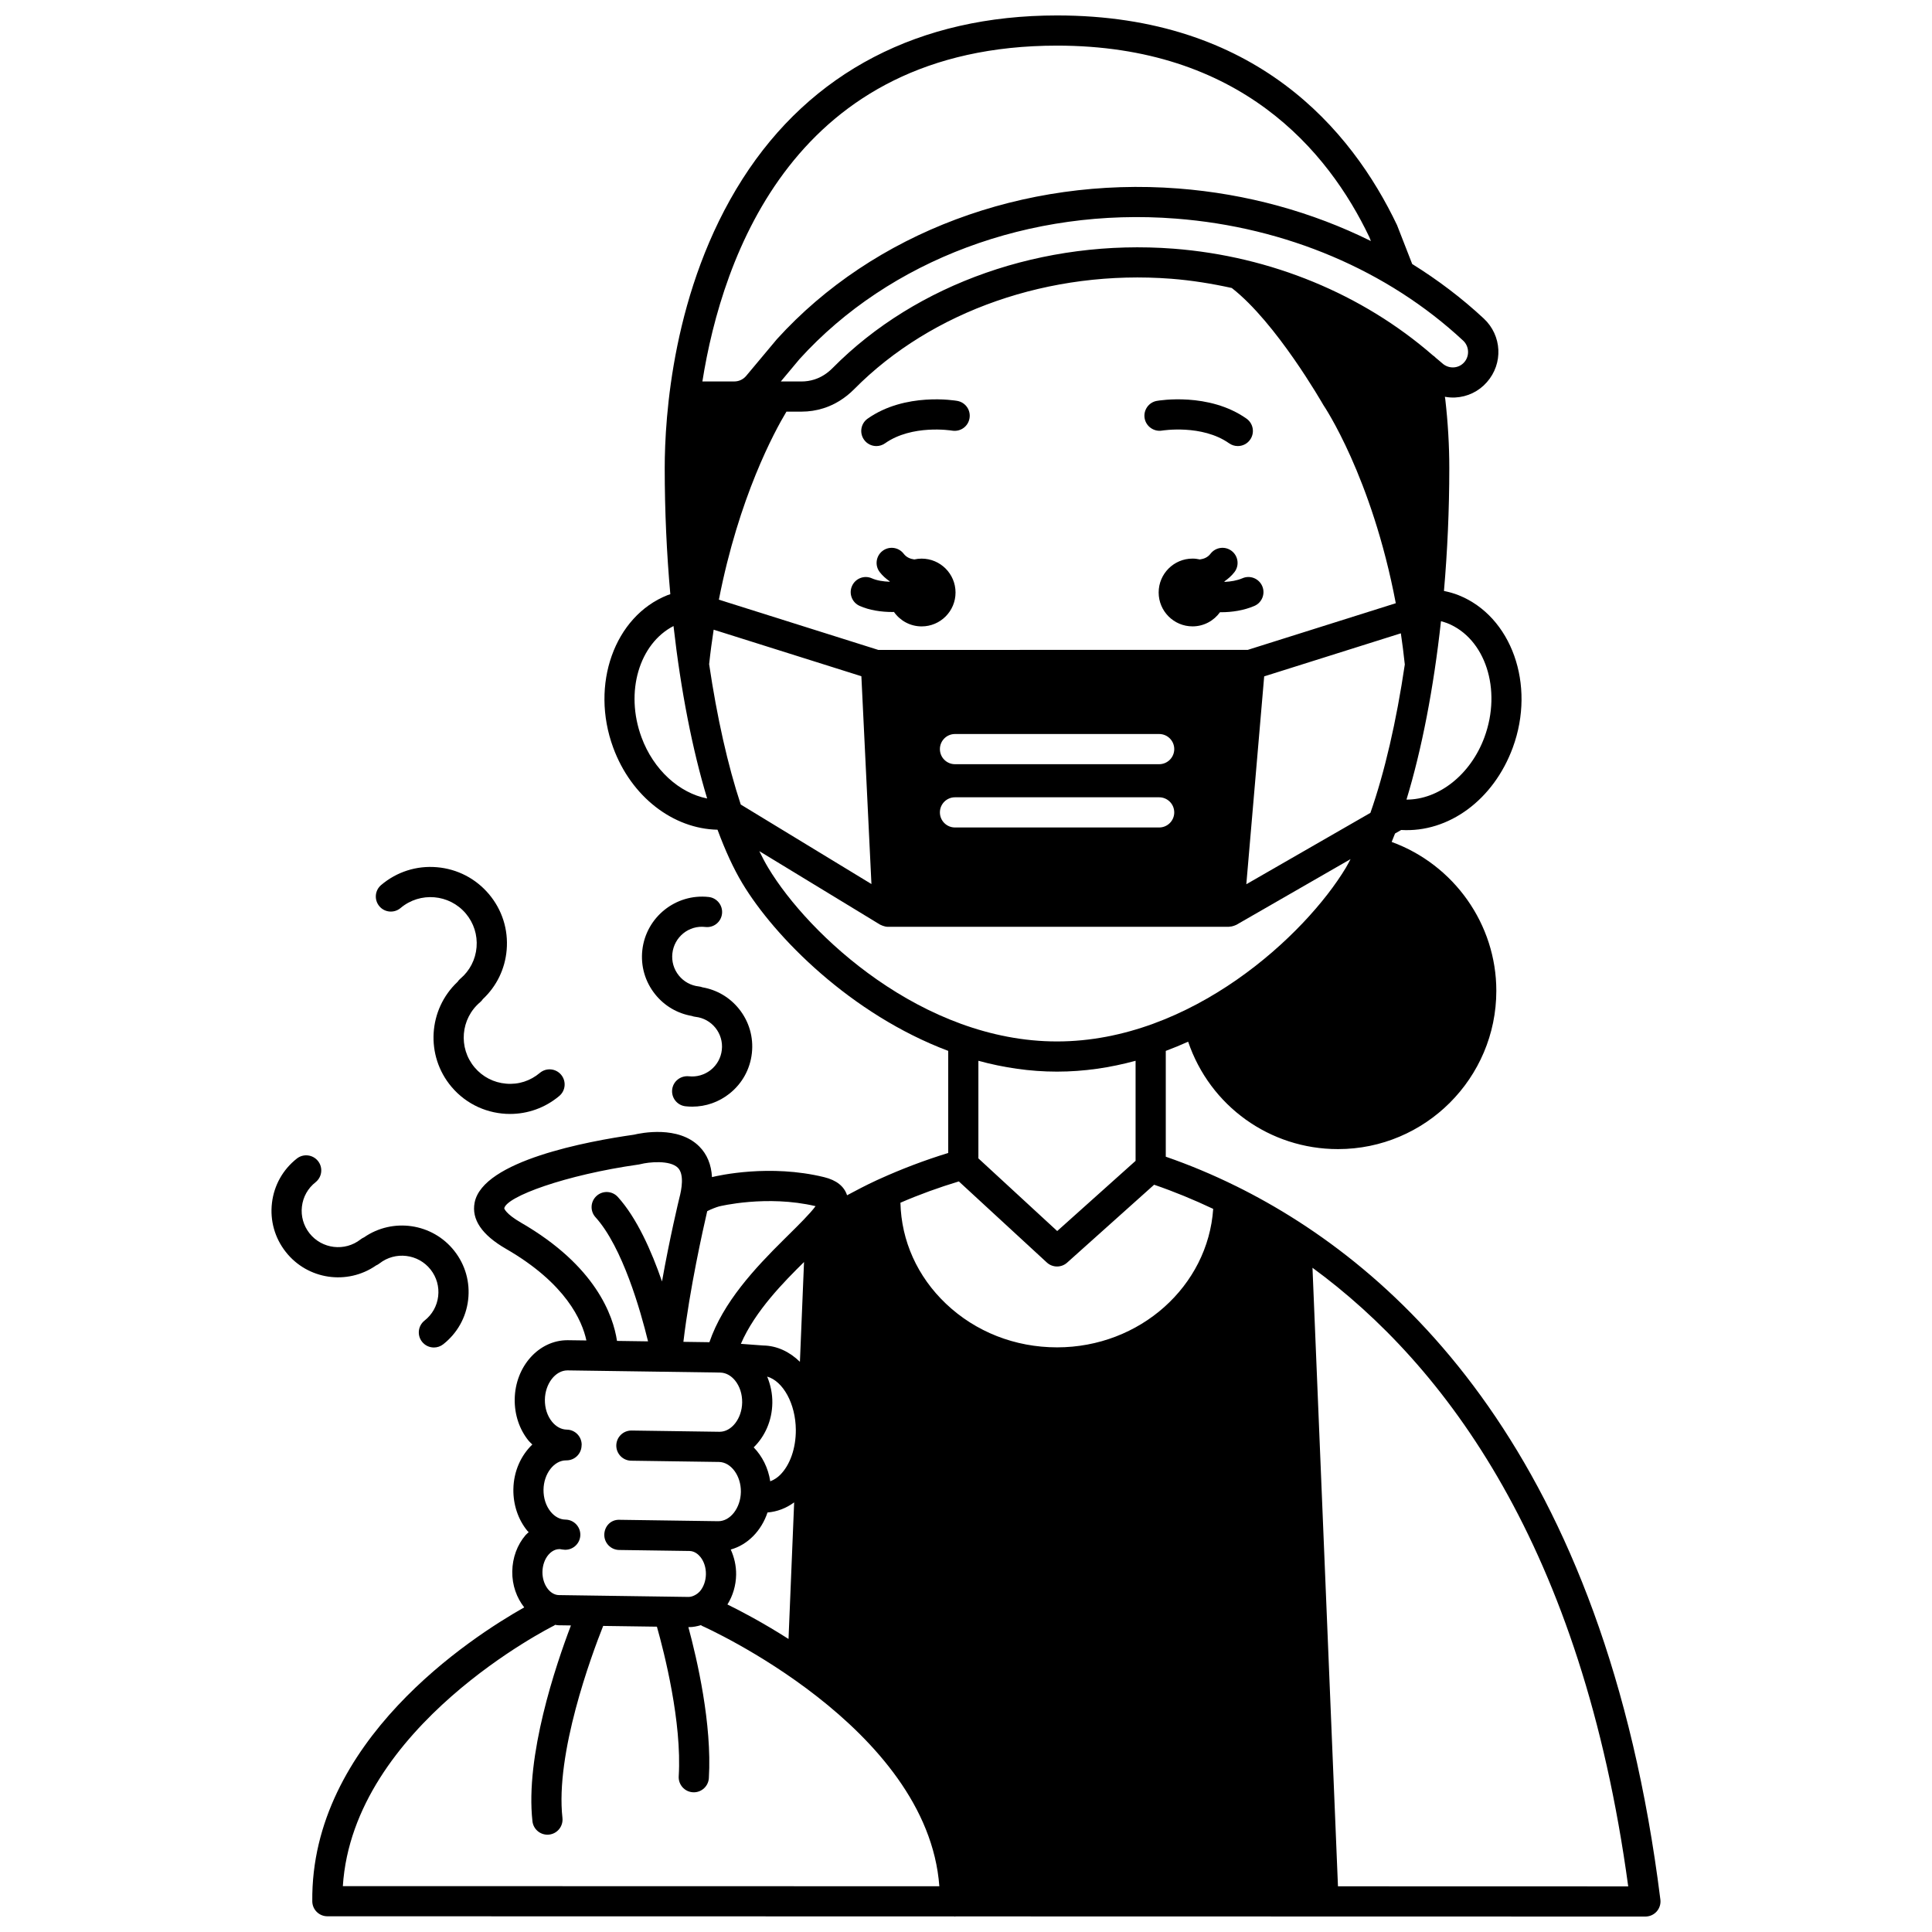
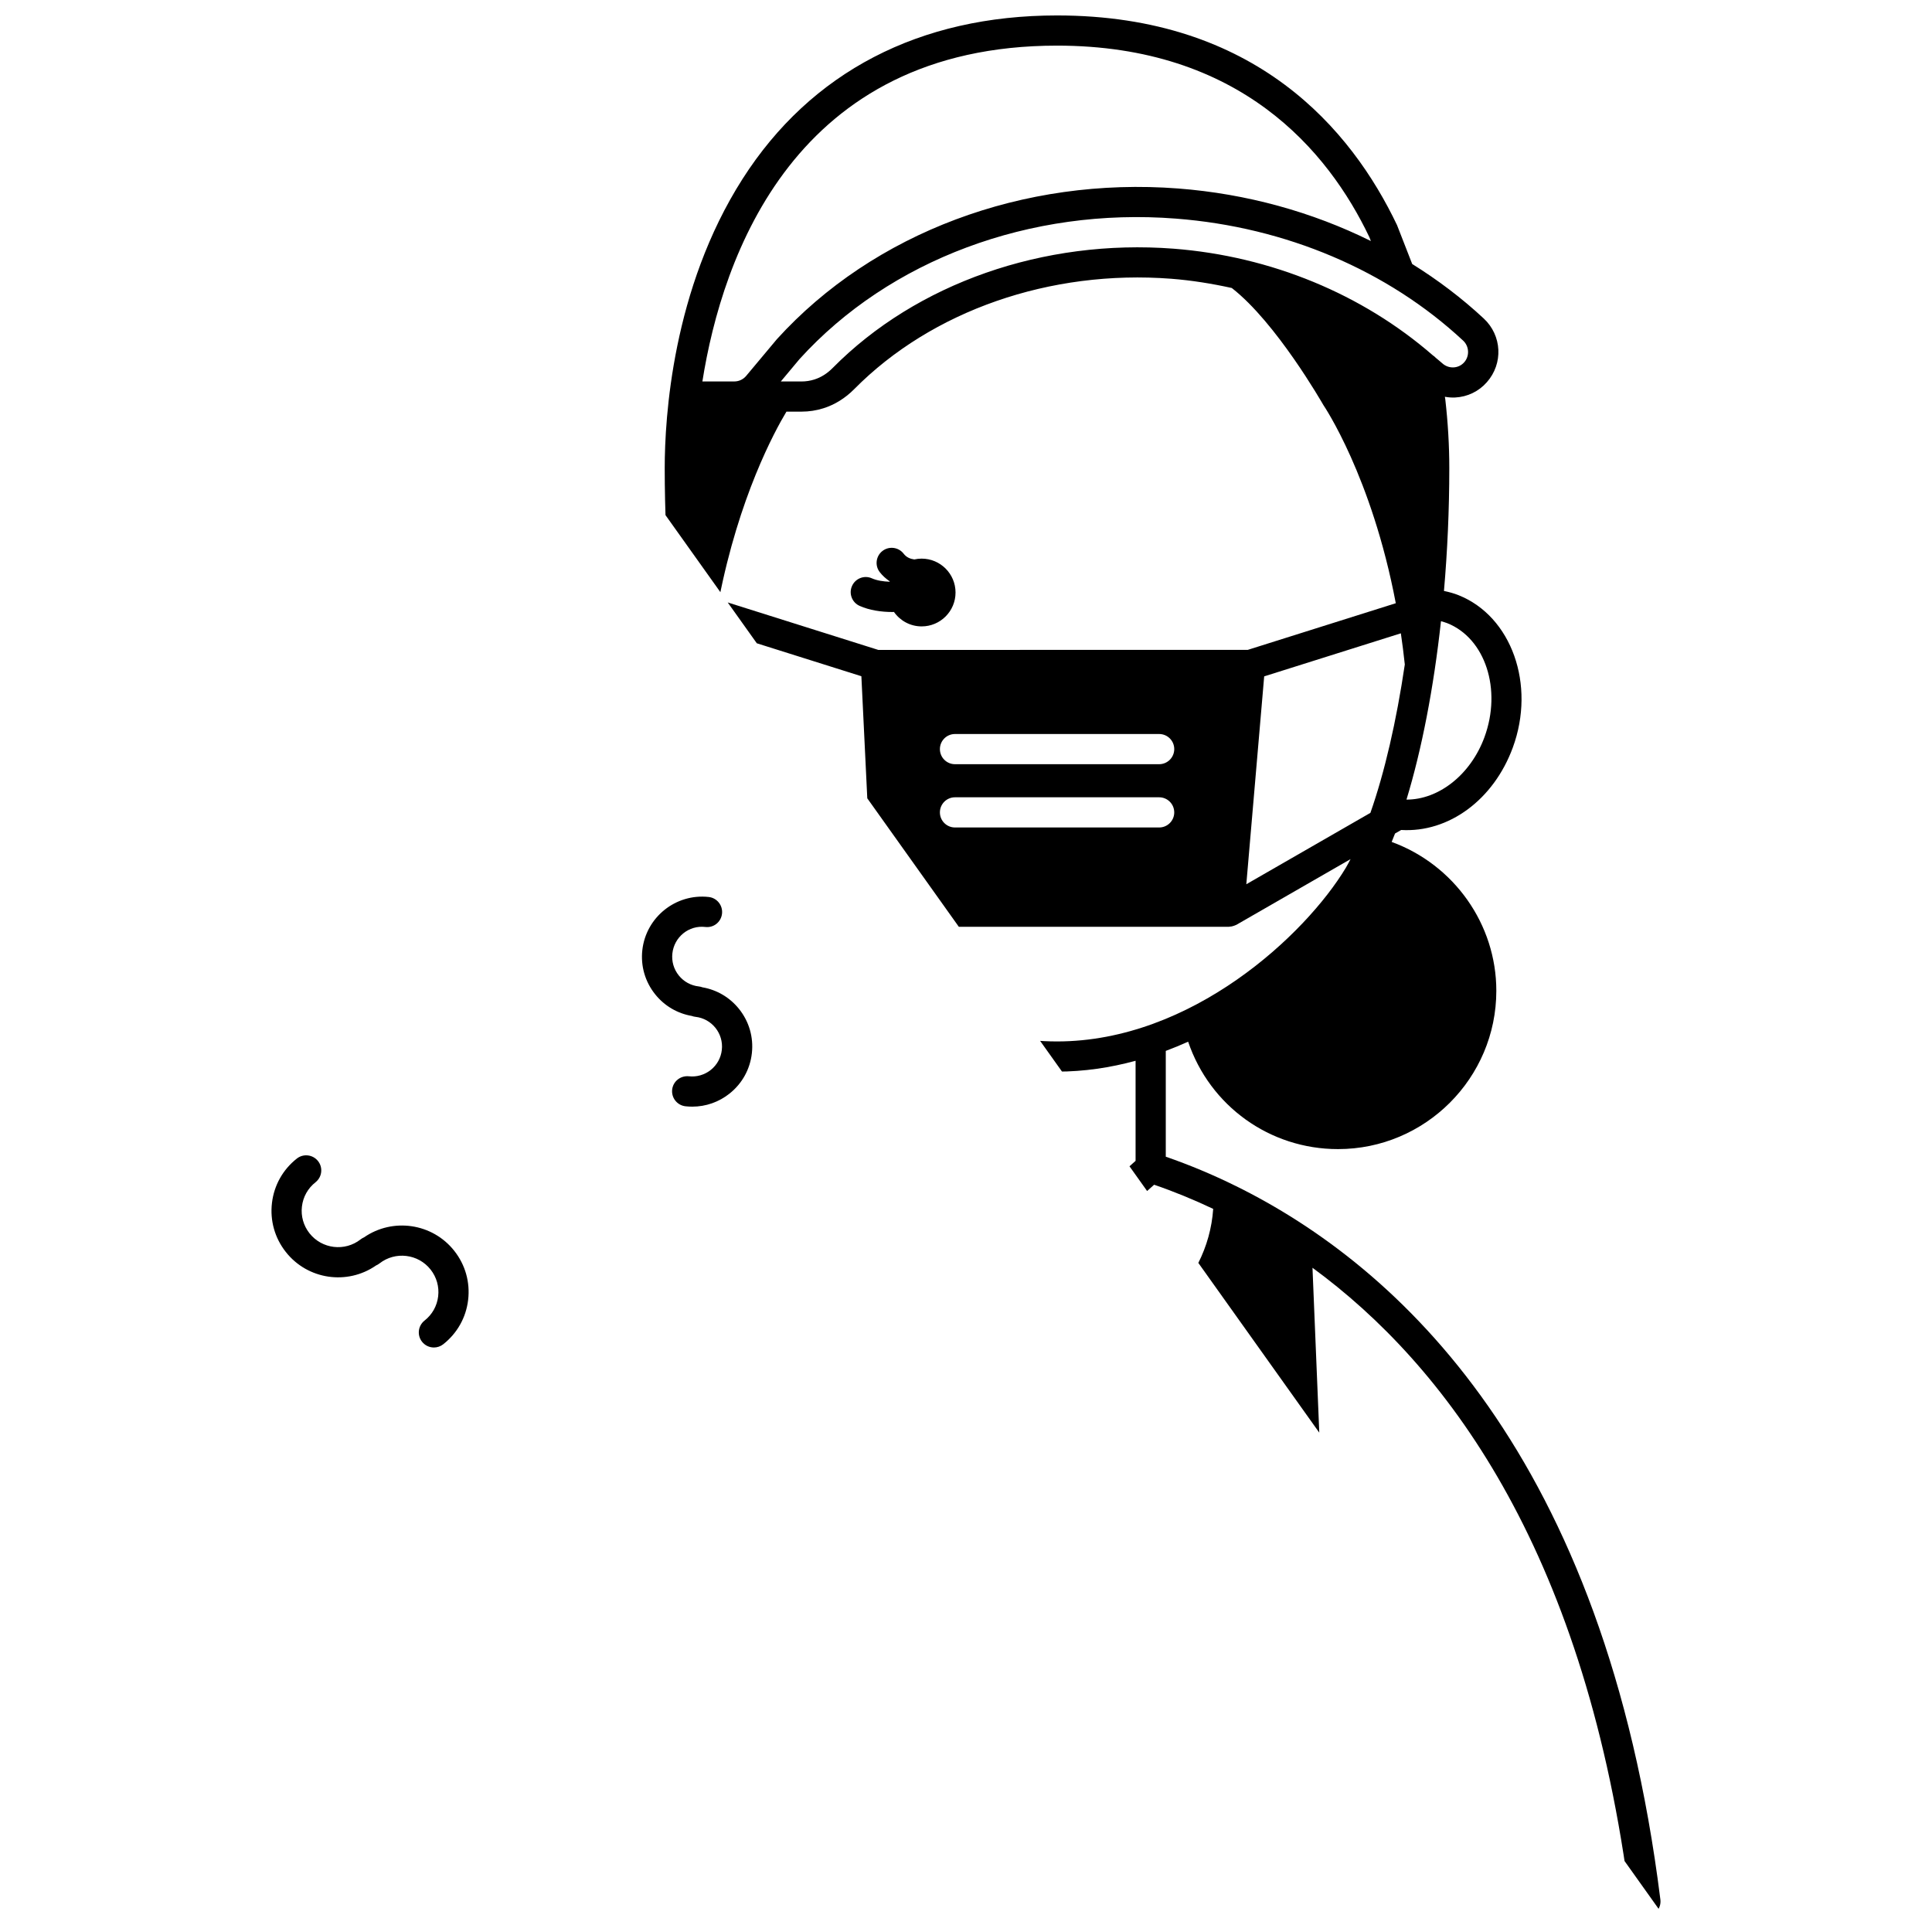
<svg xmlns="http://www.w3.org/2000/svg" width="800px" height="800px" version="1.1" viewBox="144 144 512 512">
  <defs>
    <clipPath id="a">
-       <path d="m226 148.09h359v503.81h-359z" />
+       <path d="m226 148.09h359v503.81z" />
    </clipPath>
  </defs>
-   <path d="m478.51 299.34c-0.871-2.031-3.234-2.984-5.25-2.098-1.469 0.625-3.125 0.891-4.738 0.965-0.016-0.043-0.023-0.082-0.039-0.129 0.98-0.684 1.891-1.469 2.66-2.465 1.348-1.75 1.016-4.258-0.734-5.606-1.75-1.348-4.258-1.016-5.606 0.734-0.758 0.988-1.758 1.371-2.828 1.52-0.629-0.141-1.27-0.227-1.938-0.227-4.957 0-8.98 4.023-8.98 8.98s4.023 8.98 8.98 8.98c3.008 0 5.648-1.492 7.281-3.758 0.082 0 0.164 0.012 0.25 0.012 2.941 0 6.059-0.473 8.84-1.664 2.027-0.863 2.973-3.215 2.102-5.246z" />
  <path d="m388.24 292.04c-0.668 0-1.312 0.082-1.934 0.219-1.066-0.145-2.066-0.531-2.828-1.52-1.344-1.746-3.852-2.082-5.606-0.734-1.75 1.348-2.082 3.859-0.734 5.606 0.77 0.996 1.68 1.773 2.66 2.461-0.012 0.031-0.02 0.059-0.027 0.094-1.691-0.059-3.383-0.316-4.699-0.898-2.012-0.914-4.383 0.008-5.277 2.023-0.902 2.016 0.004 4.383 2.023 5.277 2.59 1.16 5.723 1.621 8.742 1.621 0.121 0 0.23-0.016 0.348-0.02 1.625 2.312 4.297 3.832 7.34 3.832 4.957 0 8.98-4.023 8.98-8.98-0.004-4.965-4.031-8.98-8.988-8.98z" />
-   <path d="m469.73 261.48c0.703 0.492 1.504 0.73 2.301 0.73 1.254 0 2.496-0.586 3.269-1.695 1.273-1.809 0.84-4.297-0.965-5.574-9.977-7.031-23.195-4.801-23.754-4.703-2.172 0.383-3.613 2.445-3.242 4.617 0.379 2.176 2.492 3.621 4.617 3.254 0.109-0.008 10.547-1.715 17.773 3.371z" />
-   <path d="m397.69 250.24c-0.559-0.098-13.777-2.328-23.754 4.703-1.805 1.273-2.238 3.762-0.965 5.574 0.777 1.105 2.016 1.695 3.269 1.695 0.797 0 1.598-0.238 2.301-0.73 7.168-5.055 17.523-3.402 17.766-3.363 2.207 0.363 4.242-1.074 4.621-3.246 0.391-2.176-1.062-4.25-3.238-4.633z" />
-   <path d="m250.16 384.63c5.16-4.356 12.918-3.707 17.285 1.465 2.109 2.504 3.121 5.68 2.848 8.941-0.273 3.262-1.805 6.231-4.305 8.336-0.289 0.242-0.531 0.52-0.727 0.824-7.789 7.309-8.582 19.57-1.602 27.832 4.004 4.742 9.73 7.18 15.5 7.18 4.617 0 9.258-1.566 13.059-4.769 1.688-1.418 1.898-3.941 0.473-5.633-1.414-1.68-3.934-1.906-5.633-0.473-2.504 2.106-5.633 3.144-8.945 2.848-3.262-0.273-6.227-1.805-8.336-4.305-4.363-5.172-3.707-12.922 1.457-17.281 0.289-0.242 0.531-0.52 0.727-0.82 3.66-3.426 5.891-8.023 6.312-13.059 0.457-5.394-1.215-10.641-4.711-14.777-3.492-4.133-8.387-6.66-13.773-7.117-5.394-0.469-10.645 1.215-14.777 4.711-1.688 1.418-1.898 3.941-0.473 5.633 1.402 1.672 3.922 1.898 5.621 0.465z" />
  <path d="m243.66 479.36c0.32-0.137 0.625-0.316 0.906-0.535 4.18-3.277 10.258-2.551 13.547 1.621 1.594 2.023 2.309 4.547 2.004 7.098-0.301 2.551-1.582 4.832-3.602 6.418-1.734 1.367-2.039 3.879-0.672 5.613 0.789 1.004 1.961 1.527 3.148 1.527 0.863 0 1.734-0.281 2.469-0.855 3.703-2.914 6.051-7.086 6.602-11.758 0.555-4.68-0.746-9.293-3.668-12.996-5.793-7.352-16.316-8.848-23.922-3.582-0.324 0.137-0.629 0.32-0.91 0.539-4.172 3.285-10.25 2.562-13.547-1.621-1.59-2.023-2.305-4.543-2-7.094 0.301-2.555 1.582-4.836 3.598-6.422 1.738-1.367 2.035-3.883 0.672-5.613s-3.883-2.035-5.613-0.672c-3.703 2.914-6.047 7.09-6.598 11.766-0.555 4.676 0.746 9.285 3.664 12.988 5.793 7.371 16.32 8.867 23.922 3.578z" />
  <path d="m330.93 389.66c2.234 0.258 4.176-1.34 4.414-3.535 0.238-2.195-1.34-4.172-3.535-4.414-8.711-0.961-16.609 5.344-17.586 14.078-0.469 4.231 0.738 8.387 3.398 11.707 2.449 3.062 5.867 5.074 9.699 5.738 0.309 0.117 0.633 0.195 0.969 0.234 4.348 0.48 7.488 4.41 7.004 8.754-0.234 2.102-1.273 3.996-2.922 5.316-1.656 1.32-3.75 1.922-5.828 1.688-2.203-0.215-4.176 1.34-4.414 3.535-0.238 2.195 1.34 4.172 3.535 4.414 0.598 0.066 1.195 0.098 1.789 0.098 3.598 0 7.07-1.211 9.918-3.492 3.324-2.66 5.414-6.449 5.883-10.68 0.469-4.231-0.738-8.391-3.394-11.707-2.449-3.066-5.867-5.078-9.699-5.742-0.309-0.117-0.633-0.195-0.969-0.234-2.102-0.234-3.996-1.273-5.316-2.922-1.324-1.656-1.922-3.723-1.691-5.824 0.473-4.348 4.363-7.539 8.746-7.012z" />
  <g clip-path="url(#a)">
    <path d="m471.42 458.26c-0.008-0.004-0.012 0-0.02-0.004-6.019-2.969-12.211-5.559-18.457-7.719v-28.039c2.008-0.754 3.988-1.559 5.926-2.438 5.785 17.051 21.641 28.465 39.715 28.465 23.137 0 41.957-18.82 41.957-41.957 0-17.621-11.199-33.41-27.734-39.445 0.301-0.738 0.602-1.465 0.891-2.234l1.625-0.934c12.633 0.746 24.504-8.016 29.582-21.832 6.133-16.676-0.328-34.801-14.402-40.402-1.156-0.461-2.43-0.82-3.84-1.113 0.918-10.57 1.414-21.527 1.414-32.559 0-5.914-0.352-11.992-1.062-18.223l-0.109-0.676c0.895 0.16 1.812 0.242 2.738 0.191 3.254-0.168 6.238-1.605 8.395-4.059 4.375-4.957 4.004-12.375-0.836-16.879-5.797-5.398-12.164-10.211-18.957-14.438l-4.012-10.289c-12.078-25.348-37.512-55.582-90.117-55.582-36.426 0-65.242 14.98-83.34 43.332-18.609 29.156-20.621 63.297-20.621 76.621 0 11.328 0.516 22.582 1.484 33.422-0.242 0.09-0.508 0.16-0.742 0.25-14.07 5.598-20.527 23.727-14.398 40.402 4.809 13.098 15.938 21.531 27.652 21.766 2.023 5.481 4.223 10.27 6.566 14.18 8.574 14.289 28.836 34.75 54.57 44.43v27.055c-6.231 1.91-12.375 4.242-18.297 6.934-0.004 0.004-0.012 0-0.016 0.004l-0.832 0.379c-0.008 0.004-0.016 0.012-0.023 0.016-0.004 0-0.008 0-0.012 0.004-2.59 1.195-5.113 2.531-7.629 3.871-0.77-2.371-2.789-3.996-6.09-4.805-14.371-3.508-27.945-0.441-29.707-0.008-0.184-3.309-1.289-6.031-3.352-8.105-5.57-5.609-15.406-3.598-17.367-3.129-12.133 1.723-40.023 6.875-42.184 17.996-0.863 4.445 1.922 8.562 8.285 12.23 15.957 9.203 20.215 19.082 21.336 24.297l-4.852-0.066h-0.18c-7.594 0-13.844 6.977-13.965 15.645-0.059 4.102 1.25 8.008 3.688 11.004 0.301 0.371 0.656 0.656 0.984 0.988-2.992 2.867-4.957 7.078-5.027 11.855-0.059 4.102 1.25 8.008 3.688 11.004 0.117 0.141 0.258 0.238 0.371 0.375-0.266 0.262-0.555 0.477-0.805 0.758-2.238 2.59-3.496 6.023-3.547 9.652-0.051 3.66 1.172 6.984 3.168 9.52-14.086 7.949-56.613 35.488-56.164 77.91 0.023 2.191 1.809 3.953 4 3.953l166.11 0.031c0.055 0.004 0.105 0.035 0.164 0.035h0.043c0.059 0 0.113-0.031 0.172-0.035l182.8 0.039c1.148 0 2.238-0.492 3-1.352 0.754-0.859 1.113-2.008 0.969-3.144-14.715-117.71-69.359-167.83-112.6-189.15zm35.75-98.844-32.883 18.918 4.734-55.09 36.219-11.41c0.395 2.676 0.746 5.426 1.047 8.262-2.227 15.035-5.348 28.594-9.117 39.32zm-55.984-12.895h-54.102c-2.211 0-4-1.789-4-4 0-2.211 1.789-4 4-4h54.105c2.211 0 4 1.789 4 4-0.004 2.211-1.793 4-4.004 4zm4 12.77c0 2.211-1.789 4-4 4h-54.102c-2.211 0-4-1.789-4-4 0-2.211 1.789-4 4-4h54.105c2.207 0.004 3.996 1.793 3.996 4zm-78.434-43.059-42.242-13.312c5.309-27.199 14.719-44.535 17.906-49.832h4c1.969 0 3.914-0.297 5.773-0.883 3-0.934 5.828-2.691 8.18-5.074 20.57-20.801 51.953-31.723 84.031-29.258 5.441 0.426 10.789 1.293 16.035 2.449 11.805 9.184 23.973 30.52 24.285 31.035 0.145 0.211 12.809 18.91 19.176 52.504l-39.246 12.367zm150.79-7.082c10.082 4.016 14.504 17.57 9.852 30.215-3.66 9.949-12.129 16.559-20.664 16.539 4.051-13.297 7.207-29.57 9.141-47.273 0.602 0.156 1.164 0.32 1.672 0.52zm4.203-74.883c1.621 1.504 1.75 4.082 0.289 5.738-0.723 0.82-1.719 1.301-2.805 1.359-1.105 0.062-2.207-0.34-3.047-1.117-0.539-0.5-1.137-0.938-1.688-1.422-0.238-0.25-0.484-0.477-0.777-0.656-18.641-16.211-42.871-26.262-68.715-28.266-34.406-2.633-68.129 9.16-90.336 31.613-1.457 1.477-3.094 2.504-4.879 3.062-1.09 0.344-2.234 0.516-3.391 0.516h-5.473l4.969-5.945c23.859-26.289 61.121-40.23 99.727-37.215 29.125 2.246 56.148 13.727 76.125 32.332zm-107.63-78.176c48.43 0 71.812 27.75 82.781 50.762l0.398 1.023c-15.566-7.715-32.926-12.523-51.043-13.922-41.004-3.148-80.754 11.699-106.37 39.934l-8.145 9.734c-0.777 0.926-1.918 1.465-3.129 1.465h-8.469c5.269-33.176 24.457-88.996 93.977-88.996zm-110.12 183.28c-4.426-12.031-0.57-24.785 8.492-29.465 1.934 17.082 5.008 32.777 8.914 45.699-7.348-1.434-14.215-7.562-17.406-16.234zm26.312 17.84c-3.438-10.375-6.297-23.141-8.379-37.199 0.336-3.156 0.746-6.184 1.199-9.137l39.145 12.332 2.668 55.074zm7.266 16.742c-0.805-1.336-1.582-2.824-2.348-4.391l32 19.473c0.109 0.062 0.23 0.094 0.344 0.148 0.121 0.059 0.234 0.113 0.363 0.156 0.445 0.164 0.902 0.277 1.371 0.277h90.352c0.055 0 0.105-0.027 0.16-0.031 0.406-0.016 0.805-0.102 1.191-0.238 0.125-0.043 0.238-0.09 0.359-0.145 0.098-0.043 0.195-0.062 0.289-0.117l30.254-17.406c-0.41 0.77-0.82 1.57-1.238 2.273-10.699 17.805-40.922 46.043-76.559 46.043-35.641 0-65.859-28.238-76.539-46.043zm97.367 51.164v26.52l-20.77 18.602-20.887-19.254v-25.863c6.676 1.816 13.645 2.871 20.828 2.871 7.184 0 14.152-1.055 20.828-2.875zm-113.52 39.855c1.035-0.539 2.348-1.031 3.121-1.254 0.129-0.035 12.676-3.121 25.594-0.074-1.414 1.941-4.637 5.117-7.125 7.578l-1.164 1.152c-7.801 7.711-16.227 16.742-19.844 27.324l-6.894-0.098c1.672-14.078 5.207-29.863 6.312-34.629zm6.234 89.668c4.484-1.242 8.117-4.949 9.742-9.816 2.516-0.207 4.906-1.094 7.062-2.676l-1.492 36.195c-6.797-4.336-12.645-7.402-16.191-9.141 1.441-2.309 2.262-5.035 2.305-7.906 0.031-2.356-0.5-4.617-1.426-6.656zm13.07-19.758c-0.621 0.617-1.516 1.277-2.602 1.68-0.535-3.555-2.133-6.668-4.387-8.996 2.941-2.863 4.875-7.047 4.941-11.777 0.035-2.461-0.477-4.812-1.367-6.977 4.195 1.188 7.551 7.176 7.594 14.137 0.023 4.852-1.535 9.316-4.18 11.934zm-4.481-34.312-5.902-0.438c3.754-8.738 11.566-16.578 16.734-21.684l-1.09 26.445c-2.742-2.672-6.102-4.273-9.742-4.324zm-64.184-32.559c-4.094-2.363-4.426-3.777-4.43-3.777 0.535-3.121 16.227-8.887 35.652-11.629 0.148-0.02 0.297-0.051 0.441-0.09 2.234-0.578 7.84-1.137 9.93 0.965 1.723 1.738 0.988 5.734 0.371 8.047-0.148 0.617-2.504 10.348-4.586 22.074-2.773-8.051-6.668-16.836-11.699-22.387-1.48-1.641-4.012-1.766-5.644-0.281-1.641 1.484-1.762 4.012-0.281 5.644 7.152 7.902 11.941 24.762 13.922 32.895l-8.223-0.117c-1.008-6.68-5.586-19.879-25.453-31.344zm11.789 78.699c-1.449-0.02-2.84-0.766-3.922-2.094-1.246-1.539-1.918-3.609-1.891-5.836 0.059-4.231 2.785-7.766 5.973-7.766h0.117c2.184 0 3.965-1.75 4-3.938 0-0.008-0.004-0.016-0.004-0.027 0.004-0.043 0.027-0.078 0.027-0.125 0.031-2.211-1.734-4.027-3.938-4.059-1.449-0.02-2.84-0.766-3.922-2.094-1.25-1.539-1.918-3.609-1.891-5.836 0.059-4.231 2.785-7.766 5.973-7.766h0.059l9.34 0.133h0.004l30.992 0.441 0.188 0.012c1.414 0.047 2.769 0.781 3.836 2.082 1.25 1.539 1.918 3.609 1.891 5.836-0.059 4.231-2.785 7.766-5.973 7.766h-0.059l-23.266-0.332h-0.059c-2.184 0-3.965 1.75-4 3.938-0.031 2.211 1.734 4.027 3.938 4.059l23.266 0.332c3.211 0.047 5.875 3.684 5.812 7.934-0.059 4.231-2.785 7.766-5.973 7.766h-0.059l-26.105-0.371c-2.344-0.109-4.027 1.734-4.059 3.938-0.031 2.211 1.734 4.027 3.938 4.059l18.625 0.266h0.004c1.418 0.02 2.414 0.988 2.887 1.566 0.965 1.184 1.504 2.856 1.477 4.586-0.023 1.73-0.609 3.391-1.602 4.547-0.484 0.562-1.691 1.441-2.926 1.48l-34.426-0.488c-2.414-0.035-4.414-2.856-4.367-6.156 0.023-1.73 0.609-3.391 1.602-4.547 0.48-0.555 1.488-1.48 2.887-1.48h0.043c0.016 0 0.027-0.008 0.043-0.008 0.469 0.059 0.926 0.172 1.406 0.18h0.059c2.184 0 3.965-1.75 4-3.938 0.027-2.211-1.738-4.027-3.945-4.059zm-58.992 97.133c2.711-42.371 55.438-68.777 55.988-69.051 0.102-0.047 0.16-0.141 0.25-0.195 0.305 0.027 0.59 0.113 0.898 0.117l3.312 0.047c-4.059 10.652-12.133 34.562-10.199 51.895 0.23 2.043 1.961 3.555 3.969 3.555 0.148 0 0.297-0.008 0.449-0.023 2.195-0.246 3.769-2.223 3.531-4.418-1.91-17.117 7.644-42.957 10.793-50.883l14.242 0.199c1.938 6.856 6.652 25.285 5.781 39.652-0.133 2.203 1.543 4.098 3.75 4.234 0.082 0.004 0.164 0.008 0.246 0.008 2.094 0 3.859-1.637 3.988-3.754 0.867-14.289-3.121-31.508-5.426-40.02h0.148c1.086 0 2.148-0.215 3.184-0.527 0.102 0.051 0.172 0.145 0.273 0.191 0.617 0.27 59.77 26.695 62.902 69.008zm189.27-142.78h-0.008c-11.125 0-21.574-4.102-29.422-11.555-7.578-7.191-11.84-16.668-12.074-26.773 5.039-2.184 10.23-4.059 15.48-5.648l23.316 21.488c0.766 0.707 1.738 1.059 2.711 1.059 0.953 0 1.91-0.34 2.668-1.02l23.055-20.648c5.273 1.805 10.516 3.969 15.656 6.398-1.387 20.453-19.387 36.699-41.383 36.699zm74.449 142.83-6.754-163.92c35.129 25.73 71.438 73.875 83.672 163.94z" />
  </g>
</svg>